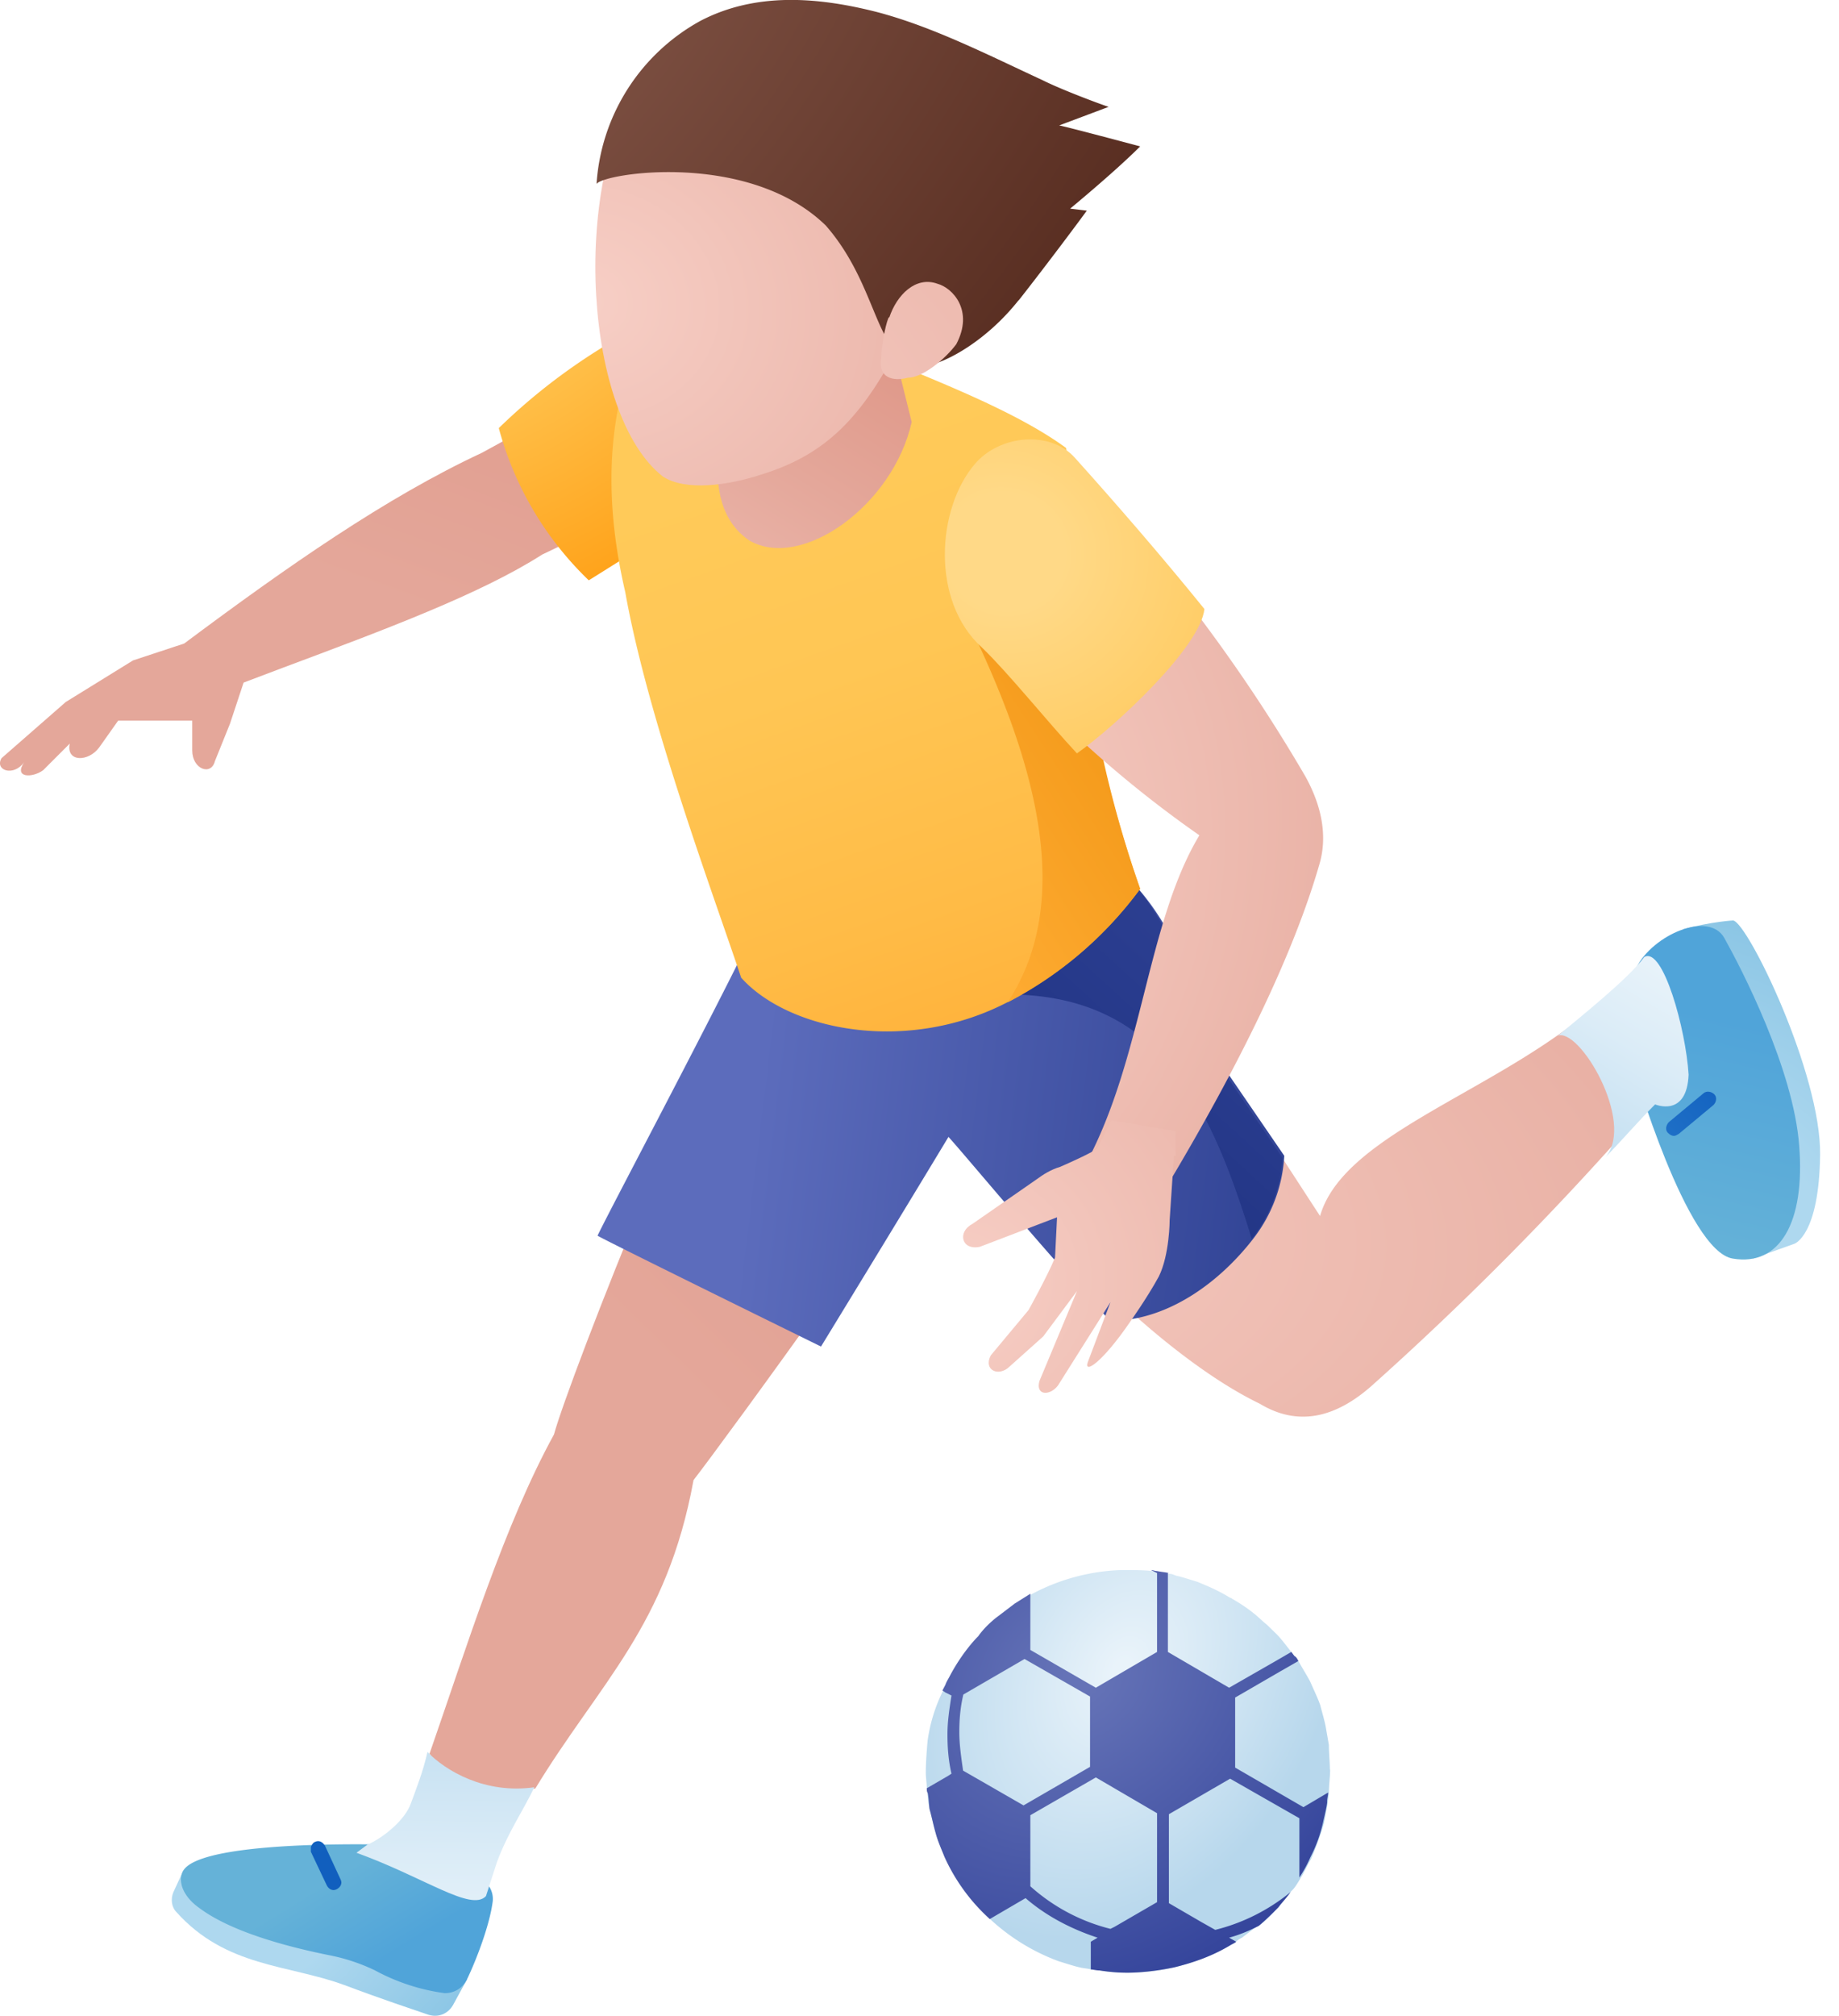
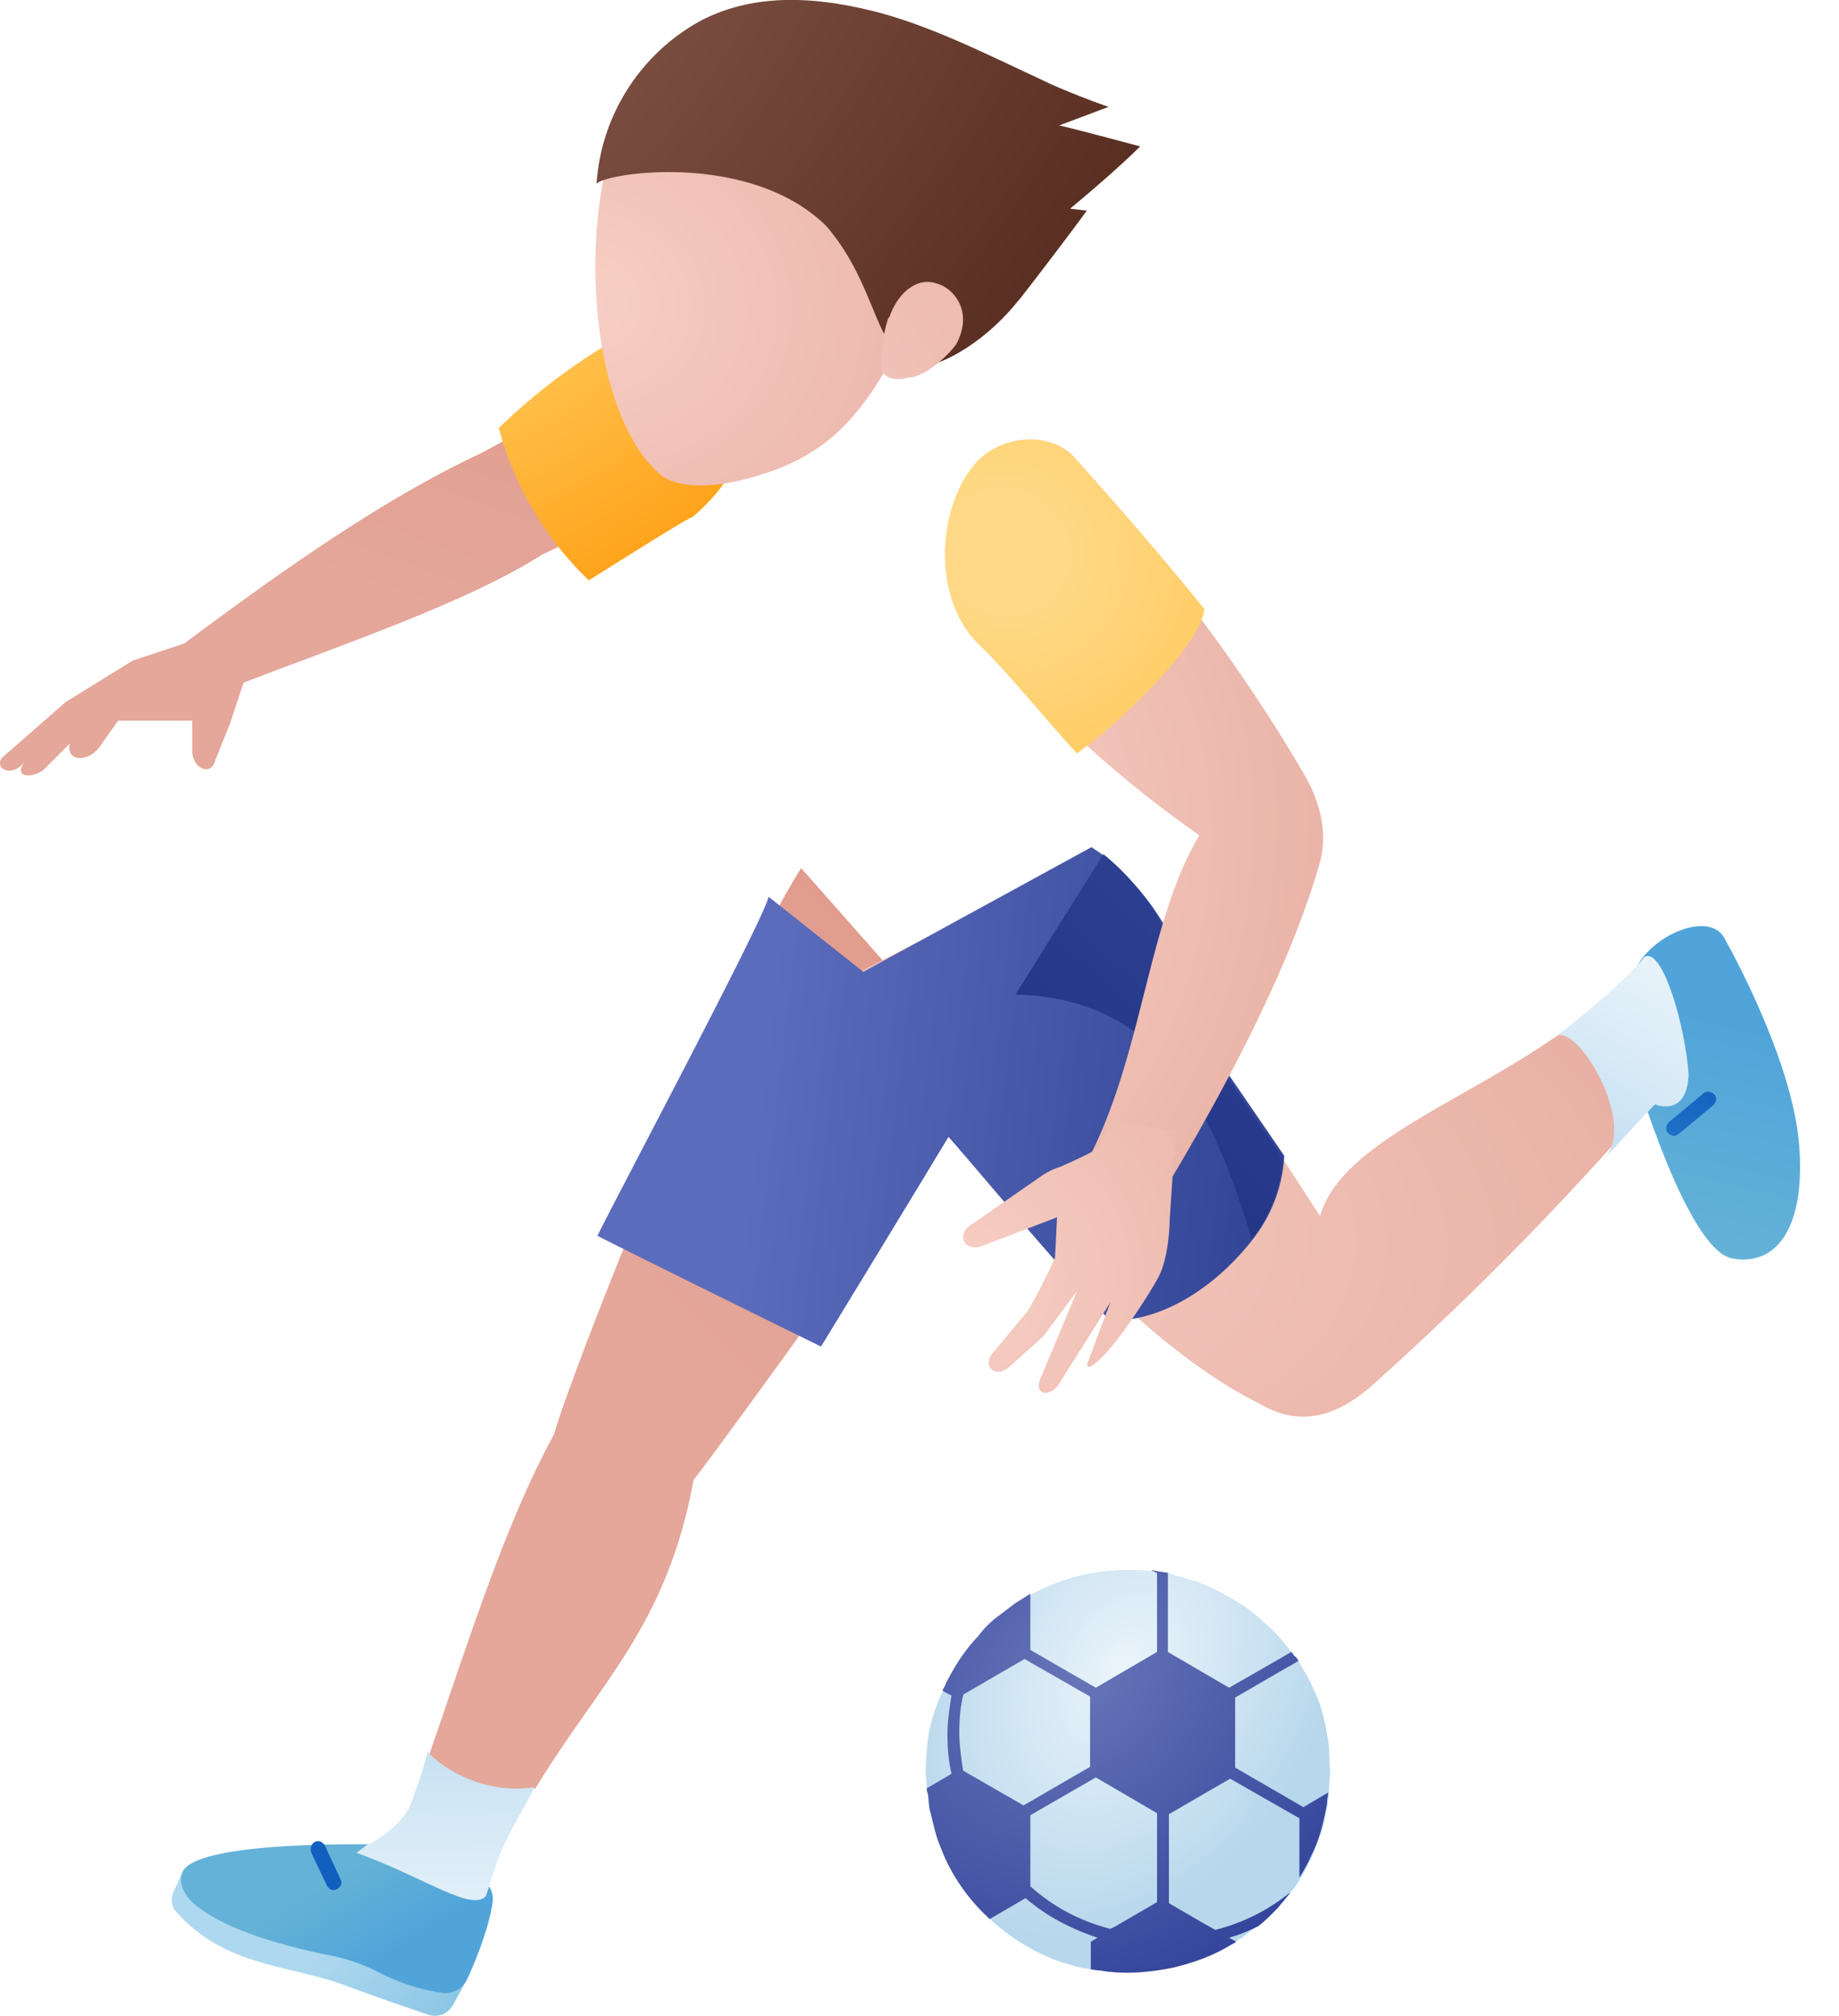
<svg xmlns="http://www.w3.org/2000/svg" width="73" height="80" fill="none">
  <path fill="url(#a)" d="m7.28 74.23-.4.87c-.11.27-.07.59.12.78 1.97 2.2 4.44 2.08 6.67 2.9 1.46.55 2.67.95 3.34 1.18.4.12.78-.04.98-.4l.55-1.01-11.26-4.32Z" />
  <path fill="url(#b)" d="M52.8 70.23c0 .28-.05.63-.05.94 0 .12-.04.24-.04.36l-.15.82a13 13 0 0 1-.51 1.41c-.16.28-.28.55-.43.79-.12.2-.24.4-.36.5-.2.28-.39.48-.47.6-.23.23-.5.55-.78.74h-.04l-.67.51c-.08.04-.16.08-.23.16a8.6 8.6 0 0 1-2.47 1.02c-.2.04-.71.16-1.5.2a7.22 7.22 0 0 1-1.45-.08c-.12-.04-.23-.04-.35-.04-.12-.04-.28-.04-.43-.08-.2-.04-.43-.12-.83-.24a8.12 8.12 0 0 1-2.74-1.68 8.06 8.06 0 0 1-2.16-3.42c-.08-.27-.16-.66-.24-.94-.04-.2-.08-.43-.08-.63 0-.07 0-.11-.03-.2 0-.19-.04-.42-.04-.62 0-.4.04-.9.07-1.25a6.4 6.4 0 0 1 .6-1.97l.11-.23c.04-.12.12-.2.16-.32.47-.9 1.02-1.49 1.14-1.6l.78-.79.67-.5c.11-.09.31-.2.43-.28l.2-.12a8.1 8.1 0 0 1 3.6-.98c.48 0 .9 0 1.22.04.08 0 .16.04.24.04.2.04.31.04.47.07.08 0 .15.04.27.08.2.04.43.12.83.24.27.12.7.27 1.29.63.04 0 .08.04.08.04.27.15.63.39.86.58.16.12.35.32.51.44l.4.39c.2.2.39.47.58.7l.12.16c.04.08.08.16.16.2.15.27.35.59.47.82.12.28.31.67.4.94.07.28.19.67.23.94l.11.63c0 .32.04.7.04.98Z" />
  <path fill="url(#c)" d="m51.74 71.72-2.71-1.57v-2.78l1.76-1.02.75-.43c-.04-.08-.08-.16-.16-.2l-.12-.16-.62.36-1.85 1.06-2.43-1.42v-3.13h.04c-.16-.04-.28-.04-.47-.08-.08 0-.16-.04-.24-.04l.24.12v3.13l-2.43 1.42-2.6-1.5v-2.23l-.19.12-.43.27-.67.51c-.27.2-.59.51-.78.79-.12.11-.67.7-1.14 1.6-.04.08-.12.2-.16.32l-.12.23.12.08.24.12c-.08.51-.16 1.02-.16 1.53 0 .55.04 1.06.16 1.57l-.12.08-.86.5c0 .09 0 .13.04.2.04.2.04.44.07.63.08.28.16.67.24.94.08.32.24.67.35.95a7.47 7.47 0 0 0 1.8 2.47l1.42-.83c.82.71 1.8 1.22 2.86 1.57l-.27.16v1.1c.08 0 .2.04.35.04.24.04.83.12 1.45.08.75-.04 1.3-.16 1.5-.2.82-.2 1.57-.47 2.27-.9.08-.04.16-.08.2-.12l-.28-.16c.4-.11.79-.27 1.18-.47.24-.2.55-.5.78-.74.08-.12.28-.32.48-.6a7.63 7.63 0 0 1-2.99 1.5l-.55-.31-1.29-.75V72l2.43-1.41 2.75 1.57v2.35c.16-.24.31-.51.43-.79a5.7 5.7 0 0 0 .51-1.4c.08-.36.16-.67.16-.83 0-.12.04-.24.04-.35l-.98.58Zm-13.5-4.47 2.43-1.41 2.6 1.49v2.79l-2.64 1.53-2.4-1.38c-.07-.5-.15-1.02-.15-1.53 0-.5.04-.98.16-1.49Zm5.84 9.3a7.48 7.48 0 0 1-3.18-1.69v-2.82l2.6-1.5 2.43 1.42v3.53l-1.69.98-.16.08Z" />
  <path fill="url(#d)" fill-rule="evenodd" d="M21.52 22.01s4.63-2.23 4.79-2.23c2.98-2.7 3.13-5.1-.79-7.06l-4.47 4.2-1.92 1.05c-3.8 1.77-7.72 4.51-11.82 7.57l-2.03.67-2.67 1.65-2.55 2.23c-.28.48.47.75.9.16-.43.63.32.63.75.32l1.06-1.06c-.16.74.74.74 1.17.15l.75-1.06h2.94v1.18c0 .75.75 1.02.9.43l.6-1.49.54-1.63 1.56-.59c4.07-1.52 7.85-2.93 10.29-4.49Z" clip-rule="evenodd" />
-   <path fill="url(#e)" d="M66.8 36.88c1.17-.31 2-.35 2-.35.59.11 3.49 6.08 3.45 9.3-.04 3.21-1.02 3.53-1.02 3.53l-1.65.59-2.78-13.07Z" />
  <path fill="url(#f)" d="M19.8 16.99a23.69 23.69 0 0 1 6.31-4.4l.6-.39c3.72 2.08 3.92 5.65.78 8.32-.16 0-4.16 2.55-4.12 2.51a13.08 13.08 0 0 1-3.57-6.04Z" />
  <path fill="url(#g)" d="M19.56 75.45c-.12.94-.63 2.28-1.02 3.1a.96.96 0 0 1-.9.55 8.04 8.04 0 0 1-2.75-.9 7.47 7.47 0 0 0-1.8-.6c-1.34-.27-3.81-.85-5.18-1.88-.67-.47-.87-1.1-.63-1.49.78-1.25 8.2-1.02 8.2-1.02l3.45 1.3c.4.12.67.5.63.94Z" />
  <path fill="url(#h)" d="M17.05 69.6c1.5-4.31 2.98-9.1 4.94-12.67.6-2.2 6.36-16.95 9.81-22.48l7.07 8c-1.53 2.95-10.2 14.83-11.34 16.29-1.06 5.8-3.73 8.04-6.28 12.24-1.8.27-3.3-.04-4.2-1.38Z" />
  <path fill="url(#i)" d="m14.15 73.53.43-.32c.63-.27 1.5-.98 1.73-1.64.23-.63.47-1.22.66-2.04.71.74 2.28 1.68 4.24 1.4-.43.91-1.06 1.81-1.49 2.99l-.43 1.33c-.59.63-2.43-.74-5.14-1.72Z" />
  <path fill="url(#j)" d="M43.46 33.78c2.55 1.8 3.88 4.47 4.47 7.61l4.47 6.87c.9-3.14 6.55-4.79 10.44-7.93 1.18 1.5 3.8 2.12 2 4.2a124.04 124.04 0 0 1-10.36 10.44c-1.49 1.33-2.98 1.64-4.47.74-3.26-1.57-7.77-5.69-11.03-10.28-3.3-.59-5.53-2.82-7.45-5.53l11.93-6.12Z" />
  <path fill="url(#k)" d="M47.81 41.24c-.59-2.99-1.65-5.38-3.88-7.18-.16-.16-.44-.32-.6-.44l-9.06 4.95-3.76-2.98c-.2.94-6.28 12.36-6.79 13.45.08.08 8.87 4.4 8.87 4.4s2.98-4.87 5.06-8.32c.55.59 4.55 5.41 6.43 7.3 2.24 0 4.32-1.5 5.7-3.3a5.88 5.88 0 0 0 1.2-3.25l-3.17-4.63Z" />
  <path fill="url(#l)" d="M40.31 39.47c5.8.16 7.77 4.48 9.38 9.7a5.77 5.77 0 0 0 1.22-3.22l-3.14-4.6c-.6-2.97-1.73-5.64-3.97-7.45l-3.49 5.57Z" />
-   <path fill="url(#m)" d="M24.82 23.5c.9 5.07 3.57 12.2 4.6 15.3 1.87 2.09 6.58 3.07 10.62.95a15.36 15.36 0 0 0 5.22-4.48c-.9-2.55-1.8-5.8-2.08-8.67v-1.8l-.86-7.02c-1.77-1.3-4.47-2.4-7.06-3.46l-9.54-1.64c-1.65 3.33-1.8 6.94-.9 10.82Z" />
-   <path fill="url(#n)" d="m35.21 12.79.98 3.96c-.74 3.3-4.35 5.89-6.43 4.71-2.24-1.49-1.14-5.45.35-8l5.1-.67Z" />
  <path fill="url(#o)" d="M35.57 13.93c-1.5 2.83-2.95 4.16-5.34 4.9-1.33.44-3.02.67-3.92.08-3.1-2.43-3.65-11.45-.9-15.73.74-.78.9-.35 1.76-.9C30.31.2 35.25-.47 37.88 2.24c1.41 1.45 2.08 3.5 1.73 6.16-.63 3.02-2.12 4.63-4.04 5.53Z" />
  <path fill="url(#p)" d="M40.43 11.93c1.14-1.45 2.52-3.3 2.71-3.57l-.66-.08s1.76-1.45 2.78-2.47c0 0-3.22-.86-3.22-.83l1.97-.74c-.04 0-1.77-.63-2.63-1.06-2.2-1.02-4.36-2.12-6.56-2.7-2.35-.6-4.82-.8-7.02.35a7.98 7.98 0 0 0-4.12 6.47c.28-.43 6.04-1.33 9.1 1.65 2.16 2.47 1.97 5.49 3.7 5.25.15.87-.48.75.27.32.82-.12 2.43-1.02 3.68-2.6Z" />
  <path fill="url(#q)" d="M35.3 12.6c.3-.9 1.05-1.65 1.91-1.34.6.16 1.46 1.06.75 2.4-.43.58-1.33 1.33-1.92 1.33-.6.16-1.18 0-1.06-.75 0-.59.23-1.6.31-1.65Z" />
  <path fill="url(#r)" d="M64.95 38.41c.67-1.33 2.9-2.27 3.5-1.18.66 1.18 2.74 5.18 2.97 8.24.24 3.06-.78 4.79-2.63 4.48-1.84-.28-3.96-7.62-3.96-7.62l.12-3.92Z" />
  <path fill="url(#s)" d="M61.82 41.12c.9-.75 2.82-2.28 3.45-3.14.74-.43 1.65 2.86 1.76 4.67-.07 1.72-1.33 1.18-1.33 1.18-.59.58-1.37 1.49-1.96 2.08 1.18-1.38-1.06-5.18-1.92-4.8Z" />
-   <path fill="url(#t)" d="M40 39.78a15.18 15.18 0 0 0 5.26-4.5c-.9-2.56-1.8-5.97-2.08-8.84l-.59-1.06-4.94-2.23c3.3 6.31 5.18 12.32 2.35 16.63Z" />
  <path fill="url(#u)" d="M41.76 17.74A64.7 64.7 0 0 1 51.81 30.8c.59 1.06.9 2.24.59 3.41-1.06 3.73-3.3 8.2-5.97 12.68l-3.3-.75c2.24-4.2 2.4-9.53 4.48-12.99a44.95 44.95 0 0 1-8.67-7.92c-2.94-2.79-.63-8.4 2.82-7.5Z" />
  <path fill="url(#v)" d="M38.98 25.7c-2.04-1.84-1.8-5.53-.27-7.3.98-1.14 2.98-1.33 3.96-.23 1.69 1.88 3.49 3.96 5.14 6-.16 1.49-3.45 4.59-5.06 5.73-1.14-1.22-2.71-3.18-3.77-4.2Z" />
  <path fill="url(#w)" d="m46.6 45.87-.17 2.55s0 1.37-.43 2.24c-.47.86-1.14 1.8-1.14 1.8-1.13 1.65-1.84 2.08-1.68 1.6l.9-2.38-2.08 3.3c-.31.42-.9.42-.74-.17l1.49-3.57-1.34 1.8-1.33 1.19c-.43.43-1.06.15-.75-.44l1.5-1.8s.74-1.33 1.05-2.08l.08-1.6-3.06 1.17c-.74.16-.9-.59-.31-.9l2.55-1.77c.27-.2.59-.4.94-.5.55-.24 1.33-.6 1.45-.72.16 0 0 .04 0 .04l.59-1.17 2.55.43v.98h-.08Z" />
  <path fill="url(#x)" d="M66.45 45.08c-.08 0-.16-.04-.24-.12-.12-.11-.08-.31.04-.43l1.37-1.14c.12-.11.32-.07.43.04.12.12.08.32-.04.43L66.64 45c-.08.04-.12.08-.2.08Z" />
  <path fill="url(#y)" d="M12.34 73.3c.04-.09.08-.17.16-.2.16-.08.31 0 .4.15l.62 1.34c.08.15 0 .31-.16.39-.15.08-.31 0-.39-.16l-.63-1.33v-.2Z" />
  <defs>
    <linearGradient id="d" x1="2.37" x2="17.05" y1="30.77" y2="-9.08" gradientUnits="userSpaceOnUse">
      <stop offset=".26" stop-color="#E4A79A" />
      <stop offset="1" stop-color="#DB8A79" />
    </linearGradient>
    <linearGradient id="g" x1="19.56" x2="13.37" y1="84.56" y2="74.44" gradientUnits="userSpaceOnUse">
      <stop offset=".68" stop-color="#50A4D9" />
      <stop offset="1" stop-color="#65B2D8" />
    </linearGradient>
    <linearGradient id="h" x1="18.86" x2="64.74" y1="71.07" y2="24.07" gradientUnits="userSpaceOnUse">
      <stop offset=".26" stop-color="#E4A79A" />
      <stop offset="1" stop-color="#DB8A79" />
    </linearGradient>
    <linearGradient id="i" x1="14.15" x2="14.4" y1="82.42" y2="68.45" gradientUnits="userSpaceOnUse">
      <stop offset=".07" stop-color="#EEF6FB" />
      <stop offset=".33" stop-color="#E9F3FA" />
      <stop offset=".63" stop-color="#DBECF7" />
      <stop offset="1" stop-color="#C3DFF1" />
    </linearGradient>
    <linearGradient id="k" x1="29.69" x2="54.62" y1="46.71" y2="49.74" gradientUnits="userSpaceOnUse">
      <stop stop-color="#5C6CBC" />
      <stop offset="1" stop-color="#293C8E" />
    </linearGradient>
    <linearGradient id="l" x1="39.68" x2="15.87" y1="8.6" y2="34.54" gradientUnits="userSpaceOnUse">
      <stop stop-color="#40509F" />
      <stop offset=".52" stop-color="#293C8E" />
      <stop offset="1" stop-color="#152874" />
    </linearGradient>
    <linearGradient id="m" x1="49.92" x2="40.81" y1="40.27" y2="14.61" gradientUnits="userSpaceOnUse">
      <stop stop-color="#FFAE36" />
      <stop offset=".3" stop-color="#FFBB46" />
      <stop offset=".67" stop-color="#FFC654" />
      <stop offset="1" stop-color="#FFCA59" />
    </linearGradient>
    <linearGradient id="n" x1="22.35" x2="33.77" y1="24.66" y2="6.39" gradientUnits="userSpaceOnUse">
      <stop offset=".01" stop-color="#F1C1B7" />
      <stop offset=".46" stop-color="#E4A79A" />
      <stop offset="1" stop-color="#DB8A79" />
    </linearGradient>
    <linearGradient id="r" x1="70.32" x2="68.14" y1="40.85" y2="49.98" gradientUnits="userSpaceOnUse">
      <stop stop-color="#50A4D9" />
      <stop offset="1" stop-color="#65B2D8" />
    </linearGradient>
    <linearGradient id="s" x1="68.27" x2="61.97" y1="34.66" y2="45.14" gradientUnits="userSpaceOnUse">
      <stop offset=".07" stop-color="#EEF6FB" />
      <stop offset=".33" stop-color="#E9F3FA" />
      <stop offset=".63" stop-color="#DBECF7" />
      <stop offset="1" stop-color="#C3DFF1" />
    </linearGradient>
    <linearGradient id="t" x1="45.26" x2="32.62" y1="23.15" y2="31.34" gradientUnits="userSpaceOnUse">
      <stop stop-color="#F0920F" />
      <stop offset="1" stop-color="#FFAE36" />
    </linearGradient>
    <linearGradient id="x" x1="68.8" x2="62.67" y1="41.28" y2="46.97" gradientUnits="userSpaceOnUse">
      <stop offset=".1" stop-color="#115FBE" />
      <stop offset="1" stop-color="#2C80CF" />
    </linearGradient>
    <linearGradient id="y" x1="10.15" x2="13.46" y1="62.84" y2="74.74" gradientUnits="userSpaceOnUse">
      <stop stop-color="#2C80CF" />
      <stop offset=".9" stop-color="#115FBE" />
    </linearGradient>
    <radialGradient id="a" cx="0" cy="0" r="1" gradientTransform="matrix(13.5 3.2 -1.7 7.4 8.84 76.21)" gradientUnits="userSpaceOnUse">
      <stop offset=".29" stop-color="#AED8EF" />
      <stop offset="1" stop-color="#77BBDF" />
    </radialGradient>
    <radialGradient id="b" cx="0" cy="0" r="1" gradientTransform="matrix(7 4 -5.5 9.9 44.56 66.28)" gradientUnits="userSpaceOnUse">
      <stop offset=".04" stop-color="#E9F3FA" />
      <stop offset="1" stop-color="#B7D7EC" />
    </radialGradient>
    <radialGradient id="c" cx="0" cy="0" r="1" gradientTransform="matrix(8.2 9.2 -10.9 9.7 42.82 66.58)" gradientUnits="userSpaceOnUse">
      <stop offset=".04" stop-color="#6573B7" />
      <stop offset="1" stop-color="#34449B" />
    </radialGradient>
    <radialGradient id="e" cx="0" cy="0" r="1" gradientTransform="matrix(7.6 -14.6 17.8 9.3 66.8 48.78)" gradientUnits="userSpaceOnUse">
      <stop offset=".29" stop-color="#AED8EF" />
      <stop offset="1" stop-color="#77BBDF" />
    </radialGradient>
    <radialGradient id="f" cx="0" cy="0" r="1" gradientTransform="rotate(65 6.9 8.94) scale(33 29.7)" gradientUnits="userSpaceOnUse">
      <stop offset=".1" stop-color="#FFD987" />
      <stop offset=".51" stop-color="#FFC654" />
      <stop offset=".82" stop-color="#FFA219" />
    </radialGradient>
    <radialGradient id="j" cx="0" cy="0" r="1" gradientTransform="matrix(57 5.6 -2.7 28 30.39 47.51)" gradientUnits="userSpaceOnUse">
      <stop stop-color="#F7CFC6" />
      <stop offset=".84" stop-color="#E4A79A" />
      <stop offset=".86" stop-color="#E4A79A" />
    </radialGradient>
    <radialGradient id="o" cx="0" cy="0" r="1" gradientTransform="matrix(27 4.7 -4 23 23.1 11.97)" gradientUnits="userSpaceOnUse">
      <stop stop-color="#F7CFC6" />
      <stop offset=".84" stop-color="#E4A79A" />
      <stop offset=".86" stop-color="#E4A79A" />
    </radialGradient>
    <radialGradient id="p" cx="0" cy="0" r="1" gradientTransform="matrix(25 21 -39.4 46.7 20.24 0)" gradientUnits="userSpaceOnUse">
      <stop stop-color="#835648" />
      <stop offset="1" stop-color="#4A2014" />
    </radialGradient>
    <radialGradient id="q" cx="0" cy="0" r="1" gradientTransform="matrix(29.8 -16.7 14.3 25.6 26.65 20.24)" gradientUnits="userSpaceOnUse">
      <stop stop-color="#F7CFC6" />
      <stop offset=".84" stop-color="#E4A79A" />
      <stop offset=".86" stop-color="#E4A79A" />
    </radialGradient>
    <radialGradient id="u" cx="0" cy="0" r="1" gradientTransform="matrix(25 7.3 -9.9 33.9 37.1 35.54)" gradientUnits="userSpaceOnUse">
      <stop stop-color="#F7CFC6" />
      <stop offset=".84" stop-color="#E4A79A" />
      <stop offset=".86" stop-color="#E4A79A" />
    </radialGradient>
    <radialGradient id="v" cx="0" cy="0" r="1" gradientTransform="matrix(22.3 8.7 -8.3 21.2 39.87 21.92)" gradientUnits="userSpaceOnUse">
      <stop offset=".1" stop-color="#FFD987" />
      <stop offset=".51" stop-color="#FFC654" />
      <stop offset="1" stop-color="#FFAE36" />
    </radialGradient>
    <radialGradient id="w" cx="0" cy="0" r="1" gradientTransform="matrix(21 -13.5 12.5 19.4 37.94 51.08)" gradientUnits="userSpaceOnUse">
      <stop stop-color="#F7CFC6" />
      <stop offset=".84" stop-color="#E4A79A" />
      <stop offset=".86" stop-color="#E4A79A" />
    </radialGradient>
  </defs>
</svg>